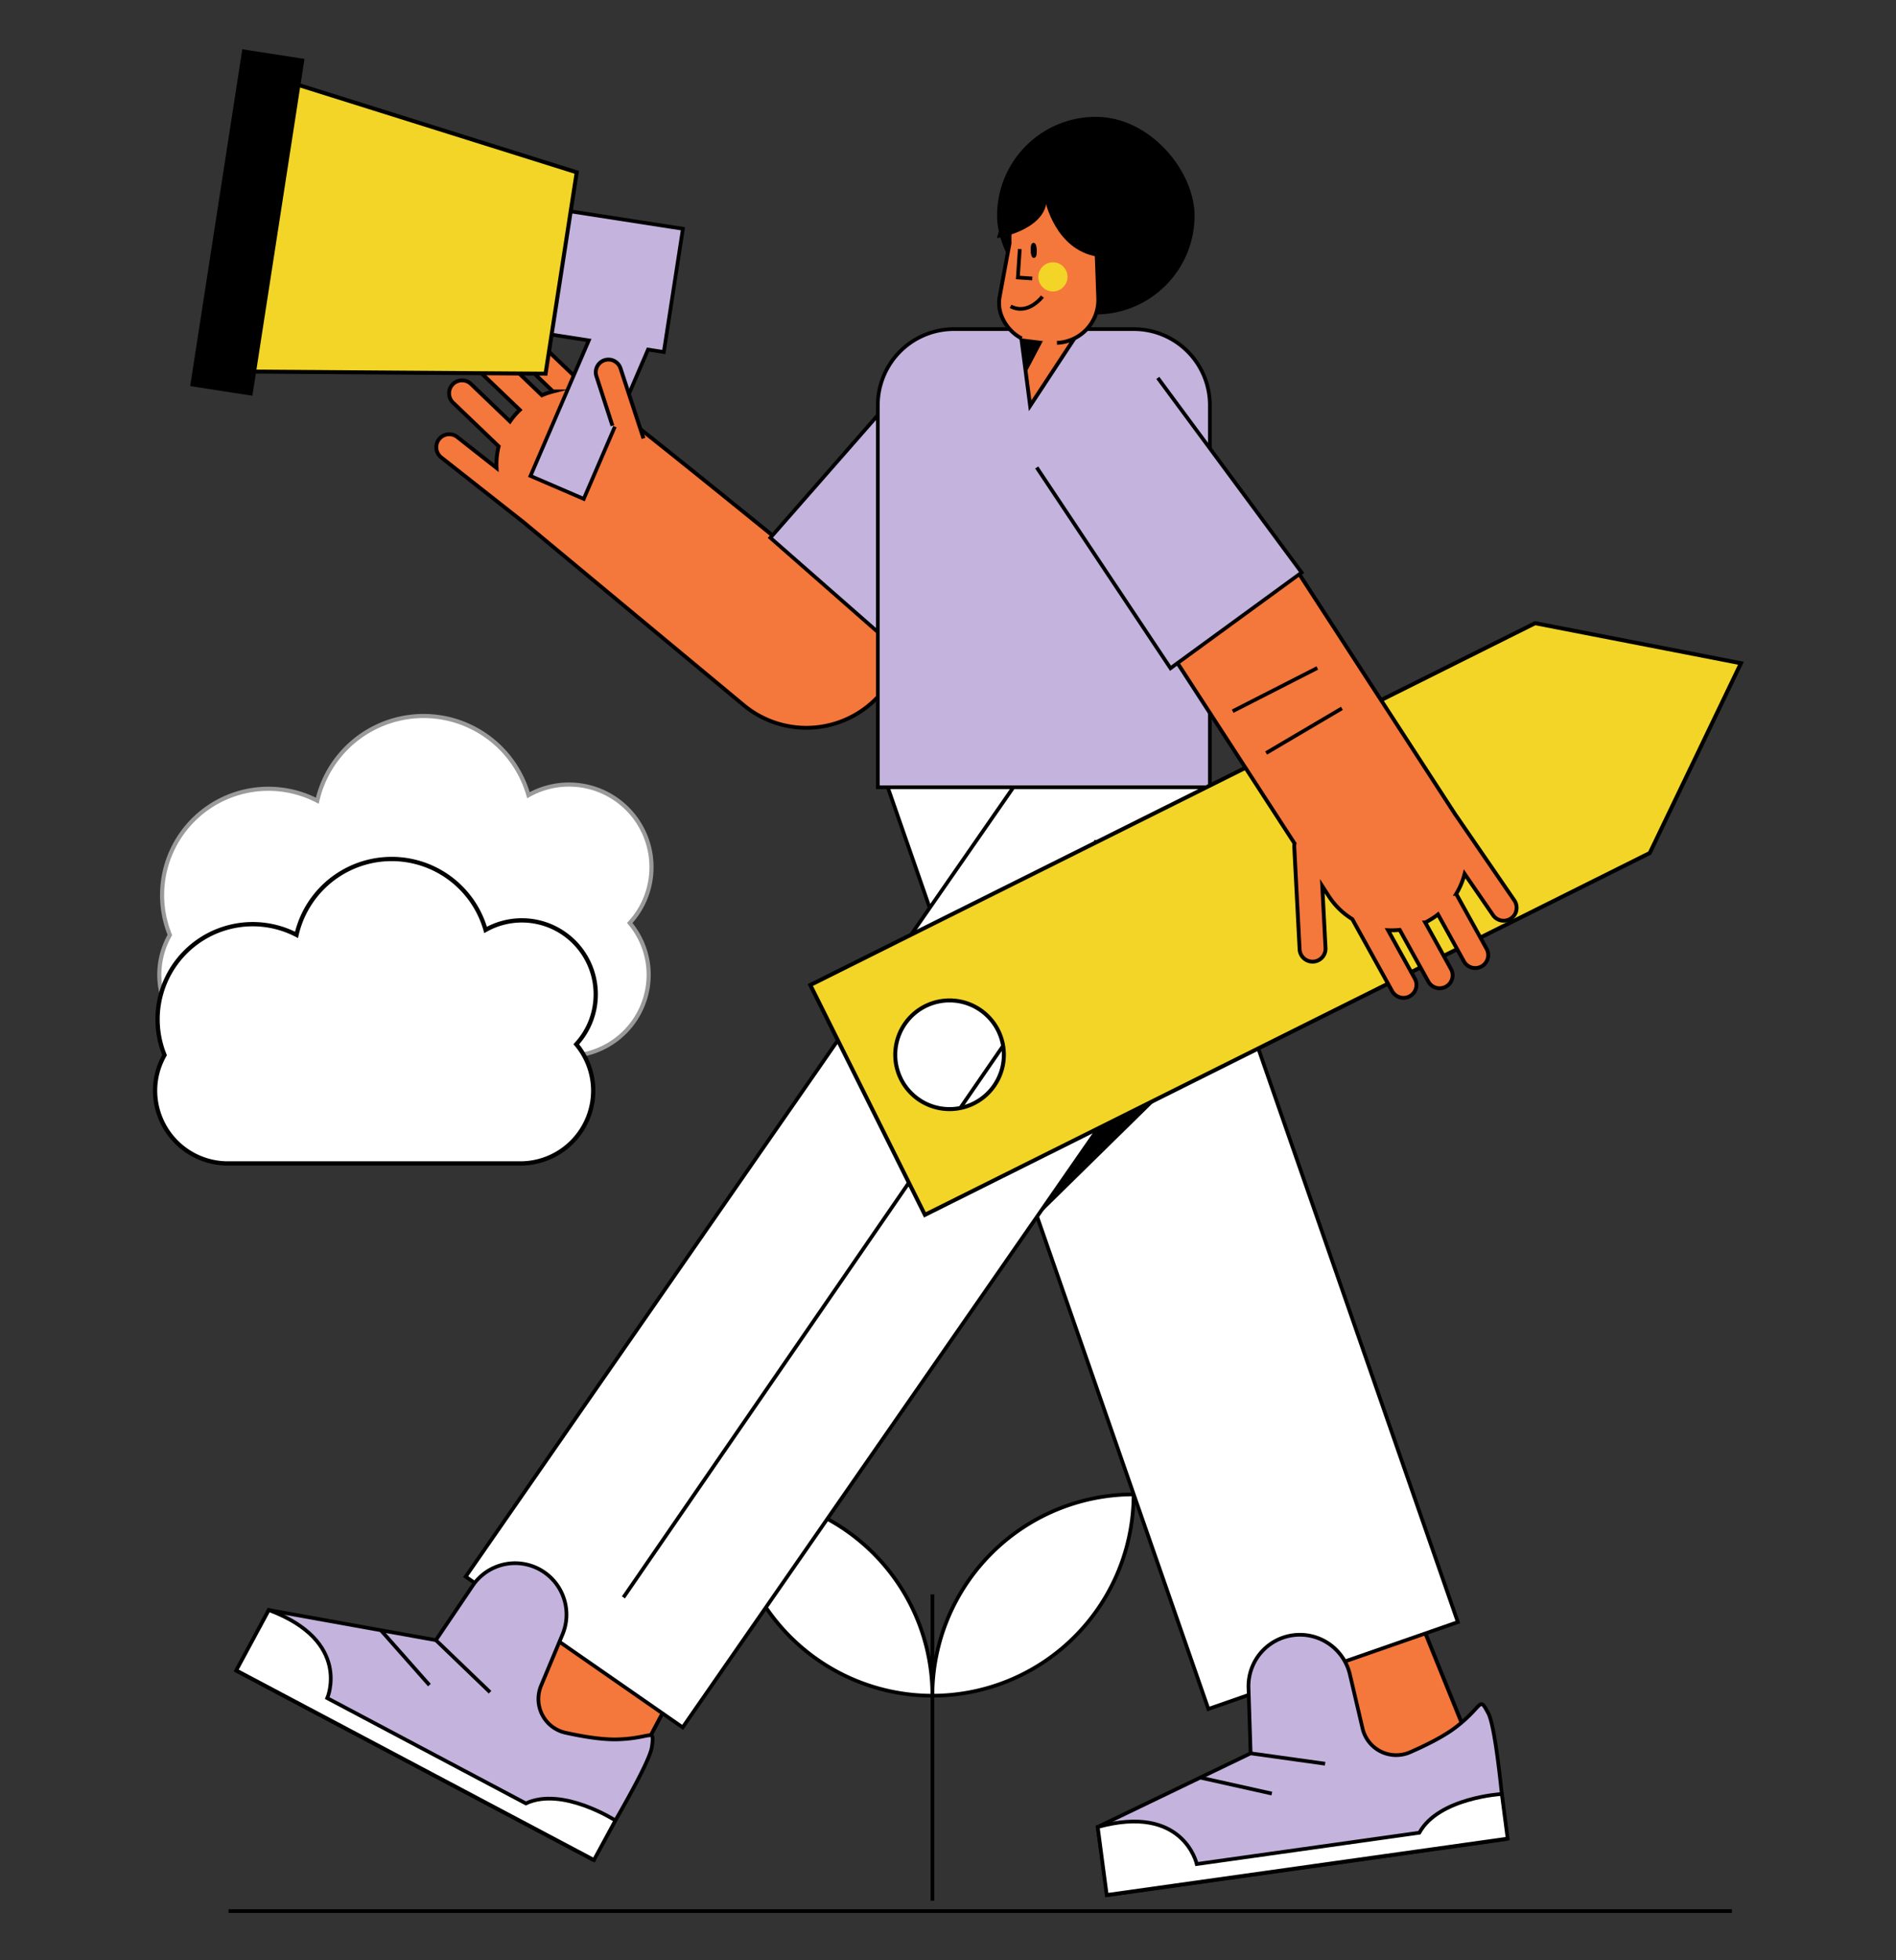
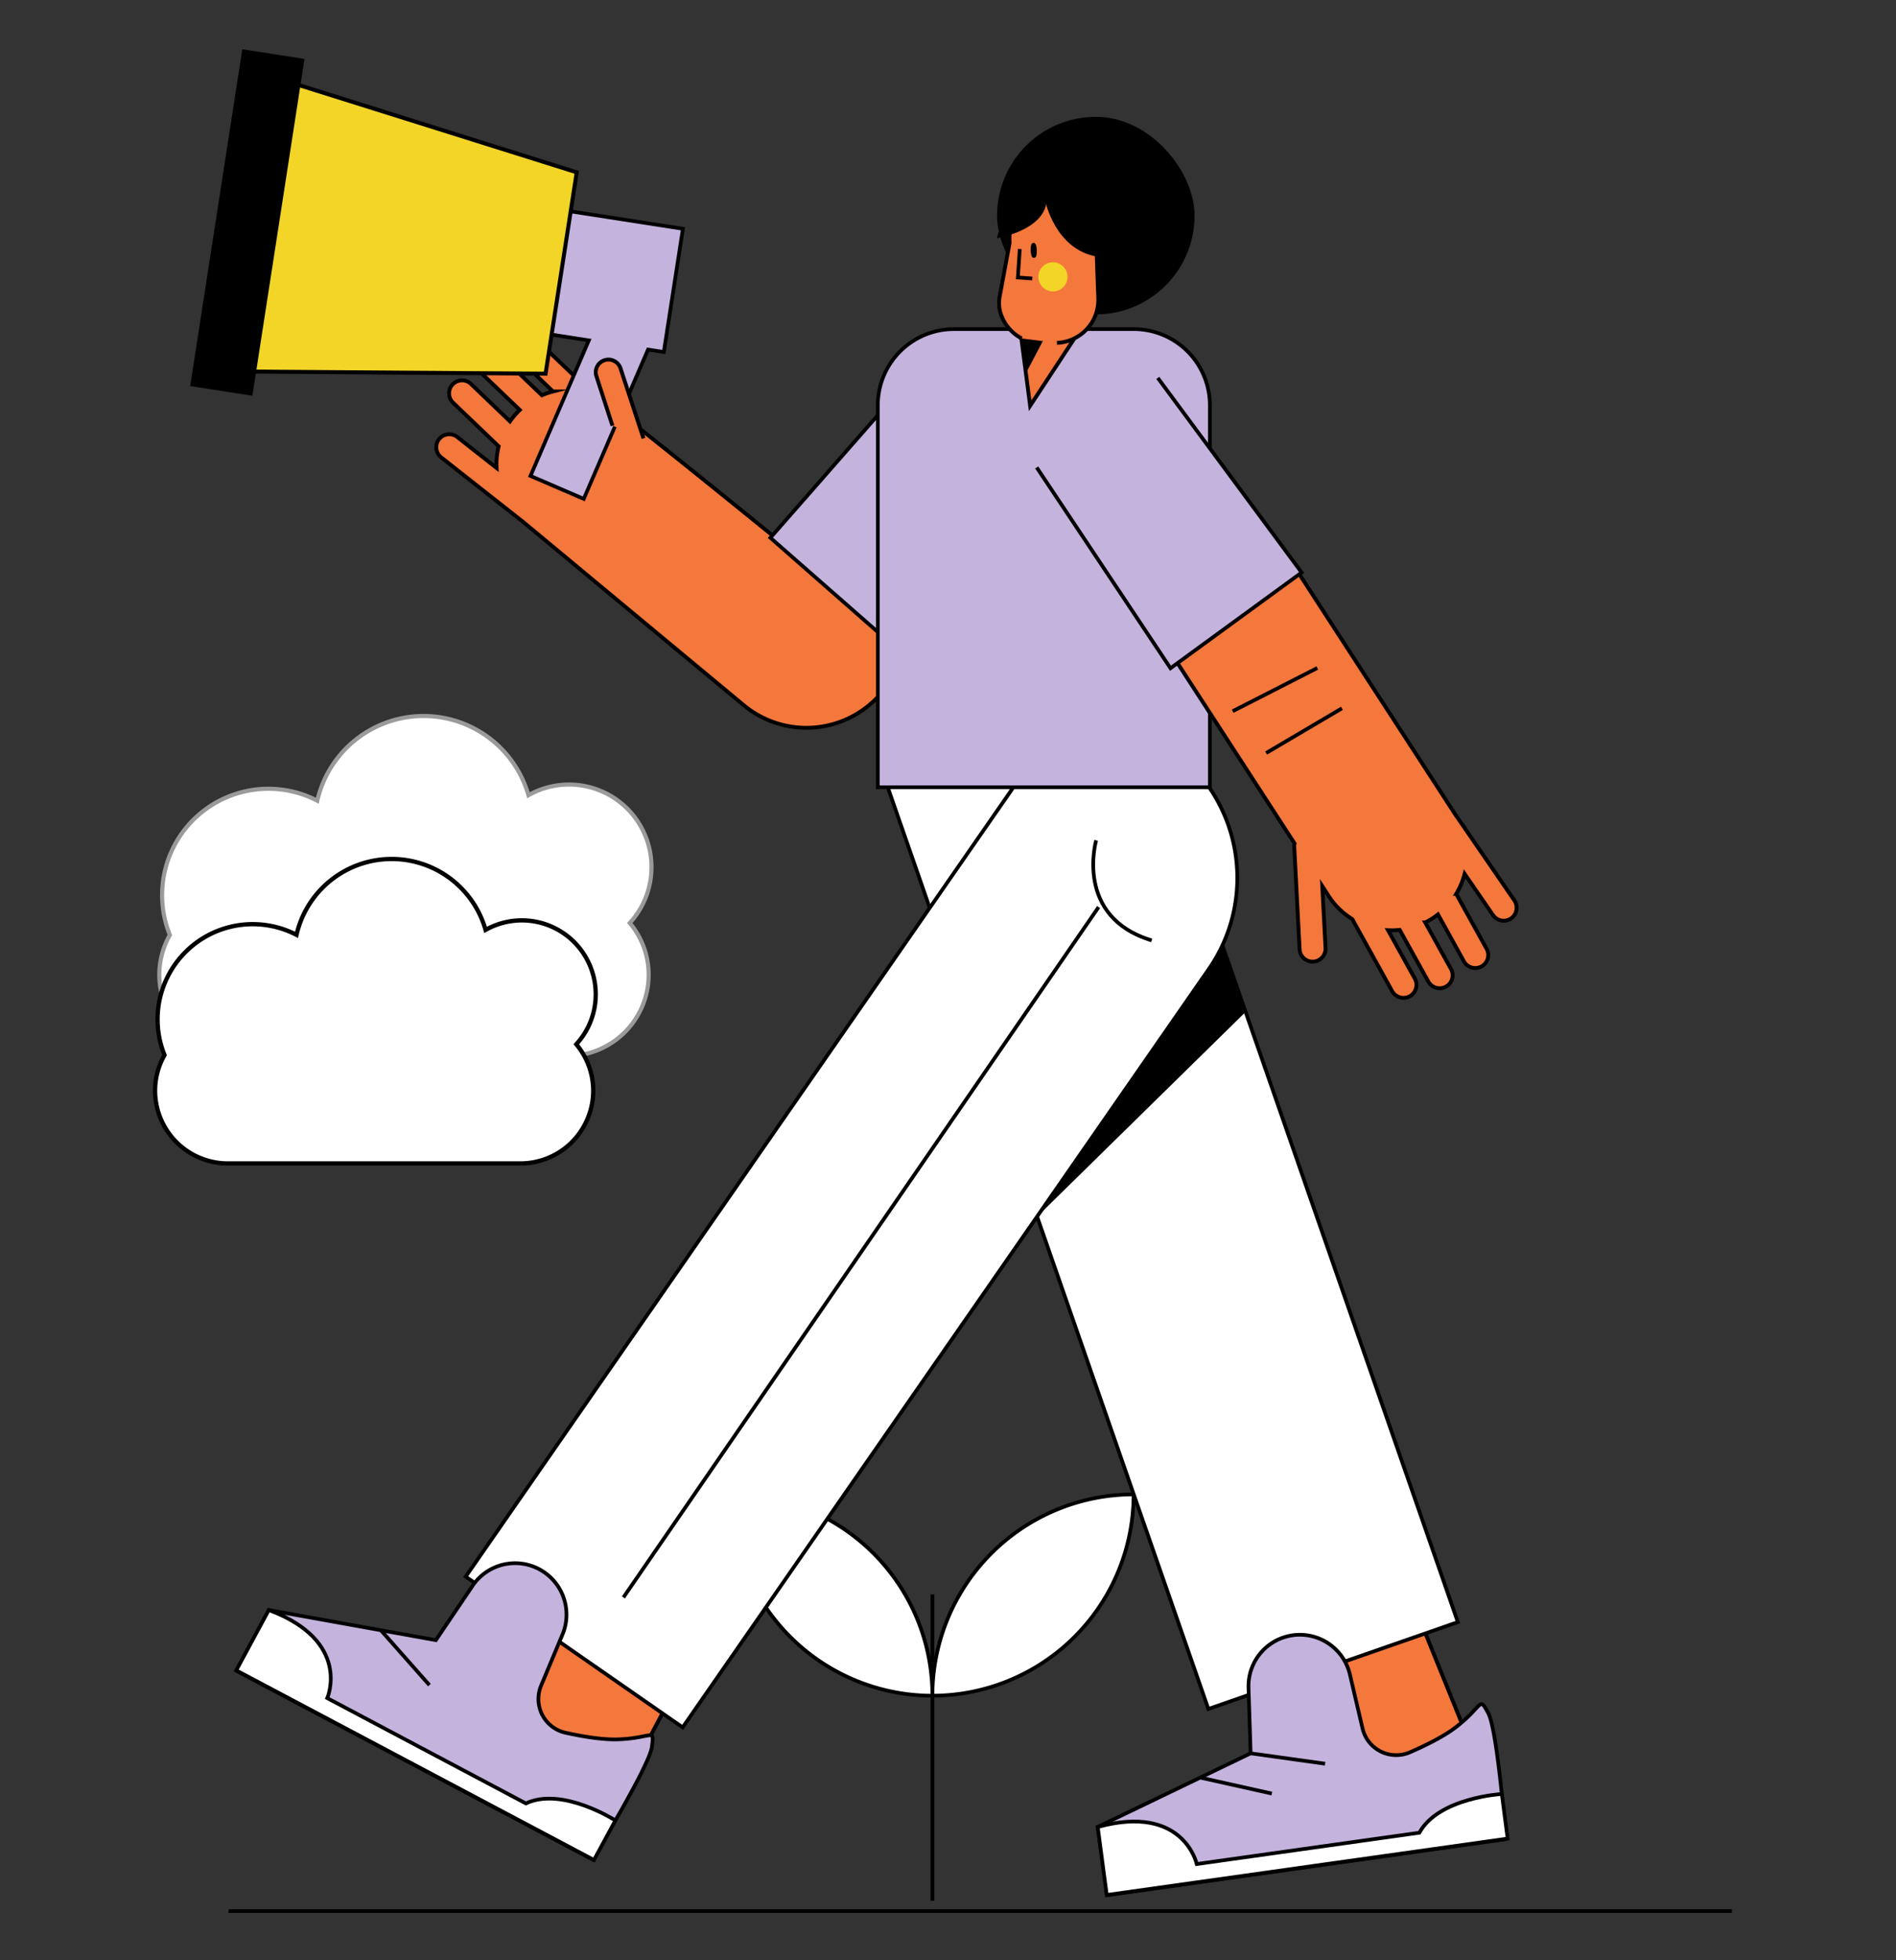
<svg xmlns="http://www.w3.org/2000/svg" id="Capa_1" data-name="Capa 1" viewBox="0 0 1536.11 1587.4">
  <rect x="0" y="0" width="1536.11" height="1587.4" fill="#333333" stroke="none" />
  <title>Mesa de trabajo 27</title>
  <path d="M592.42,1210.1h0a163,163,0,0,1,163,163v0a0,0,0,0,1,0,0h0a163,163,0,0,1-163-163v0A0,0,0,0,1,592.42,1210.1Z" fill="#fff" stroke="#000" stroke-miterlimit="10" stroke-width="3" />
  <path d="M755.42,1210.1h0a163,163,0,0,1,163,163v0a0,0,0,0,1,0,0h0a163,163,0,0,1-163-163v0A0,0,0,0,1,755.42,1210.1Z" transform="translate(2128.52 454.67) rotate(90)" fill="#fff" stroke="#000" stroke-miterlimit="10" stroke-width="3" />
  <line x1="755.42" y1="1291.1" x2="755.42" y2="1539.1" fill="#fff" stroke="#000" stroke-miterlimit="10" stroke-width="3" />
  <rect x="807.82" y="94.6" width="160" height="160" rx="80" />
  <path d="M353.49,362.41a10.44,10.44,0,0,0,4,8l65.21,51.33c.2.16.41.3.62.44s.62.54.94.8L602.52,571a79.54,79.54,0,0,0,112-10.39l27.11-32.65s-254.79-208.85-263.28-211l-48.19-46.12A10.5,10.5,0,1,0,415.67,286l32.36,31a59.8,59.8,0,0,0-8.95,3.06l-34.44-32.95a10.5,10.5,0,0,0-14.52,15.17l31,29.67a60.75,60.75,0,0,0-4.82,5.17c-1.1,1.34-2.15,2.7-3.12,4.1L381.8,311.11a10.5,10.5,0,1,0-14.51,15.17L404,361.42a60.58,60.58,0,0,0-1.69,17.51l-31.84-25.05a10.5,10.5,0,0,0-17,8.53Z" fill="#f4773c" stroke="#000" stroke-miterlimit="10" stroke-width="3.12" />
  <polyline points="753.36 288.1 624.14 435.46 715.87 515.9 845.09 368.53" fill="#c3b3dd" stroke="#000" stroke-miterlimit="10" stroke-width="3" />
  <polygon points="1147.09 1303.49 1194.09 1419.49 1067.09 1472.49 1002.09 1323.49 1147.09 1303.49" fill="#f4773c" stroke="#000" stroke-miterlimit="10" stroke-width="3.12" />
  <polygon points="572.09 1320.49 509.09 1439.49 368.09 1349.49 458.09 1219.49 572.09 1320.49" fill="#f4773c" stroke="#000" stroke-miterlimit="10" stroke-width="3.12" />
  <path d="M841,567.53h89.86A124.14,124.14,0,0,1,1055,691.67V1371a0,0,0,0,1,0,0H841a0,0,0,0,1,0,0V567.53A0,0,0,0,1,841,567.53Z" transform="translate(-265.91 365.45) rotate(-19.19)" fill="#fff" stroke="#000" stroke-miterlimit="10" stroke-width="3" />
  <path d="M608.32,539.06h84.41A129.59,129.59,0,0,1,822.32,668.65V1416a0,0,0,0,1,0,0h-214a0,0,0,0,1,0,0V539.06A0,0,0,0,1,608.32,539.06Z" transform="translate(685.11 -233.39) rotate(34.77)" fill="#fff" stroke="#000" stroke-miterlimit="10" stroke-width="3" />
  <path d="M711.2,266.49h269a0,0,0,0,1,0,0V575.85a61.64,61.64,0,0,1-61.64,61.64H772.84a61.64,61.64,0,0,1-61.64-61.64V266.49A0,0,0,0,1,711.2,266.49Z" transform="translate(1691.41 903.98) rotate(-180)" fill="#c3b3dd" stroke="#000" stroke-miterlimit="10" stroke-width="3" />
  <polygon points="827.28 272.43 834.61 328.57 887.82 247.66 827.28 272.43" fill="#f4773c" stroke="#000" stroke-miterlimit="10" stroke-width="3.12" />
  <polygon points="854.27 258.34 831.4 301.8 827.55 269.78 854.27 258.34" />
  <path d="M856.32,277.62a34.83,34.83,0,0,0,33.48-35.94l-1.63-46.06a34.83,34.83,0,0,0-35.94-33.48l-11.29.4c-19.09.67-23.71,15.23-23,34.32l-8,43.19a28.39,28.39,0,0,0,.72,13.58,35,35,0,0,0,17.1,20.45" fill="#f4773c" stroke="#000" stroke-miterlimit="10" stroke-width="3.12" />
  <ellipse cx="837.5" cy="202.74" rx="0.98" ry="4.6" transform="translate(-6.66 29.8) rotate(-2.03)" fill="#fff" stroke="#000" stroke-miterlimit="10" stroke-width="3" />
  <polyline points="826.21 201.68 824.66 224.71 836.34 225.49" fill="none" stroke="#000" stroke-miterlimit="10" stroke-width="3" />
  <path d="M846.93,163s8,38.93,41.67,44.74l-1-17.17S881,159.15,846.93,163Z" />
  <path d="M807.71,192.89s38.13-6.19,40.22-29.93c0,0-12.07-.22-13.74.49S813.22,168.66,807.71,192.89Z" />
  <circle cx="853.07" cy="224.18" r="11.82" fill="#f2d527" />
-   <path d="M844.53,240.17s-11.47,15.41-25.74,7.9" fill="none" stroke="#000" stroke-miterlimit="10" stroke-width="3" />
  <line x1="185.2" y1="1547.49" x2="1403.2" y2="1547.49" fill="#fff" stroke="#000" stroke-miterlimit="10" stroke-width="3" />
  <path d="M479.87,1505.65,191.68,1353l26.1-49.27,135.35,24.38,29.73-44a41.62,41.62,0,0,1,58.33-10.8h0a41.62,41.62,0,0,1,14.54,50.19l-17.33,41.42a28,28,0,0,0,19.71,38.16c14.16,3.12,30.36,5.81,42.76,5.36,27.87-1,29.33-9.7,27.29,6S479.87,1505.65,479.87,1505.65Z" fill="#c3b3dd" stroke="#000" stroke-miterlimit="10" stroke-width="3" />
  <path d="M217.78,1303.7c67.58,25.28,47.37,71.36,47.37,71.36l160.92,85.26c29.43-13.86,72.52,13.8,72.52,13.8l-17.37,32L191.39,1352.58Z" fill="#fff" stroke="#000" stroke-miterlimit="10" stroke-width="3" />
-   <line x1="353.13" y1="1328.08" x2="397.03" y2="1370.26" fill="#fff" stroke="#000" stroke-miterlimit="10" stroke-width="3" />
  <line x1="308.84" y1="1320.38" x2="347.89" y2="1364.5" fill="#fff" stroke="#000" stroke-miterlimit="10" stroke-width="3" />
  <path d="M1220.09,1489.23l-323,45.39-7.77-55.22,123.92-59.64-1.71-53a41.62,41.62,0,0,1,40.9-43h0a41.63,41.63,0,0,1,41.23,32.11l10.25,43.71a28,28,0,0,0,38.36,19.35c13.29-5.78,28-13.1,37.77-20.74,22-17.17,18.06-25.06,25.65-11.11S1220.09,1489.23,1220.09,1489.23Z" fill="#c3b3dd" stroke="#000" stroke-miterlimit="10" stroke-width="3" />
  <path d="M889.36,1479.4c69.56-19.16,80.23,30,80.23,30l180.34-25.35c15.7-28.48,66.82-31.36,66.82-31.36l4.72,36.12-324.81,45.65Z" fill="#fff" stroke="#000" stroke-miterlimit="10" stroke-width="3" />
  <line x1="1013.28" y1="1419.76" x2="1073.58" y2="1428.17" fill="#fff" stroke="#000" stroke-miterlimit="10" stroke-width="3" />
  <line x1="972.9" y1="1439.51" x2="1030.41" y2="1452.33" fill="#fff" stroke="#000" stroke-miterlimit="10" stroke-width="3" />
  <line x1="505.09" y1="1293.49" x2="890.09" y2="734.49" fill="#fff" stroke="#000" stroke-miterlimit="10" stroke-width="3" />
  <path d="M888.09,680.49s-18,62,45,81" fill="none" stroke="#000" stroke-miterlimit="10" stroke-width="3" />
  <path d="M840.25,985.19,977.75,787.1s12.46-22,12.65-21.54,18.75,53.89,18.75,53.89Z" />
-   <path d="M1243.75,504.62l-587.26,293,92.86,186.11,587.26-293,73.87-153.68ZM769.32,898.1a44,44,0,1,1,44-44A44,44,0,0,1,769.32,898.1Z" fill="#f2d527" stroke="#000" stroke-miterlimit="10" stroke-width="3.23" />
  <path d="M1228.33,737.85a10.46,10.46,0,0,0-1.45-8.8l-47-68.39c-.15-.22-.3-.41-.46-.61s-.44-.7-.66-1l-126.2-194.31a79.53,79.53,0,0,0-110-23.38l-35.59,23.12L1048.84,683a10.34,10.34,0,0,0-.25,2.85l4.33,82.88a10.5,10.5,0,1,0,21-1.1l-2.62-50.08,5.17,8a60.66,60.66,0,0,0,19.13,18.7l32.31,58.36a10.49,10.49,0,1,0,18.36-10.17l-21.7-39.19a61,61,0,0,0,9.46-.26l23.09,41.69a10.5,10.5,0,1,0,18.37-10.17l-20.78-37.54a62.33,62.33,0,0,0,6.13-3.5q2.19-1.42,4.2-3l21,38a10.5,10.5,0,1,0,18.37-10.18l-24.61-44.46a60.92,60.92,0,0,0,6.81-16.22l23,33.39a10.5,10.5,0,0,0,18.76-3.1Z" fill="#f4773c" stroke="#000" stroke-miterlimit="10" stroke-width="3.12" />
  <line x1="998.69" y1="575.9" x2="1067.28" y2="540.9" fill="#fff" stroke="#000" stroke-miterlimit="10" stroke-width="3" />
  <line x1="1025.79" y1="609.77" x2="1087.2" y2="573.58" fill="#fff" stroke="#000" stroke-miterlimit="10" stroke-width="3" />
  <polyline points="839.94 378.54 948.32 541.1 1054.56 463.61 938.03 306.01" fill="#c3b3dd" stroke="#000" stroke-miterlimit="10" stroke-width="3" />
  <polygon points="553.28 185.24 409 162.9 393.54 262.71 477.06 275.64 429.79 385.38 472.96 403.97 525.03 283.07 537.82 285.05 553.28 185.24" fill="#c3b3dd" stroke="#000" stroke-miterlimit="10" stroke-width="3" />
  <path d="M496.19,344.69l-13-40.08a10.28,10.28,0,0,1,6.52-12.92h0a10.29,10.29,0,0,1,13,6.53L521.35,355" fill="#f4773c" stroke="#000" stroke-miterlimit="10" stroke-width="3.12" />
  <polygon points="442.01 302.6 195.37 300.83 231.79 65.64 467.26 139.54 442.01 302.6" fill="#f2d527" stroke="#000" stroke-miterlimit="10" stroke-width="3.23" />
  <rect x="174.89" y="42.18" width="51" height="276" transform="translate(29.93 -28.54) rotate(8.8)" />
  <path d="M527.82,702.14a66.82,66.82,0,0,0-99.68-58.21,88.35,88.35,0,0,0-171.08,4.44A86.1,86.1,0,0,0,137.62,757.1a65.14,65.14,0,0,0-8.55,32.28h0a65.91,65.91,0,0,0,65.7,65.72H459.85a65.91,65.91,0,0,0,65.7-65.72h0a65.31,65.31,0,0,0-15.33-42A66.63,66.63,0,0,0,527.82,702.14Z" fill="#fff" stroke="#9b9a9a" stroke-miterlimit="10" stroke-width="3.34" />
  <path d="M482.65,805.15A59.83,59.83,0,0,0,393.41,753a79.1,79.1,0,0,0-153.18,4,77.09,77.09,0,0,0-106.94,97.36,58.31,58.31,0,0,0-7.65,28.9h0a59,59,0,0,0,58.82,58.84H421.8a59,59,0,0,0,58.82-58.84h0A58.58,58.58,0,0,0,466.9,845.6,59.6,59.6,0,0,0,482.65,805.15Z" fill="#fff" stroke="#000" stroke-miterlimit="10" stroke-width="3.48" />
</svg>